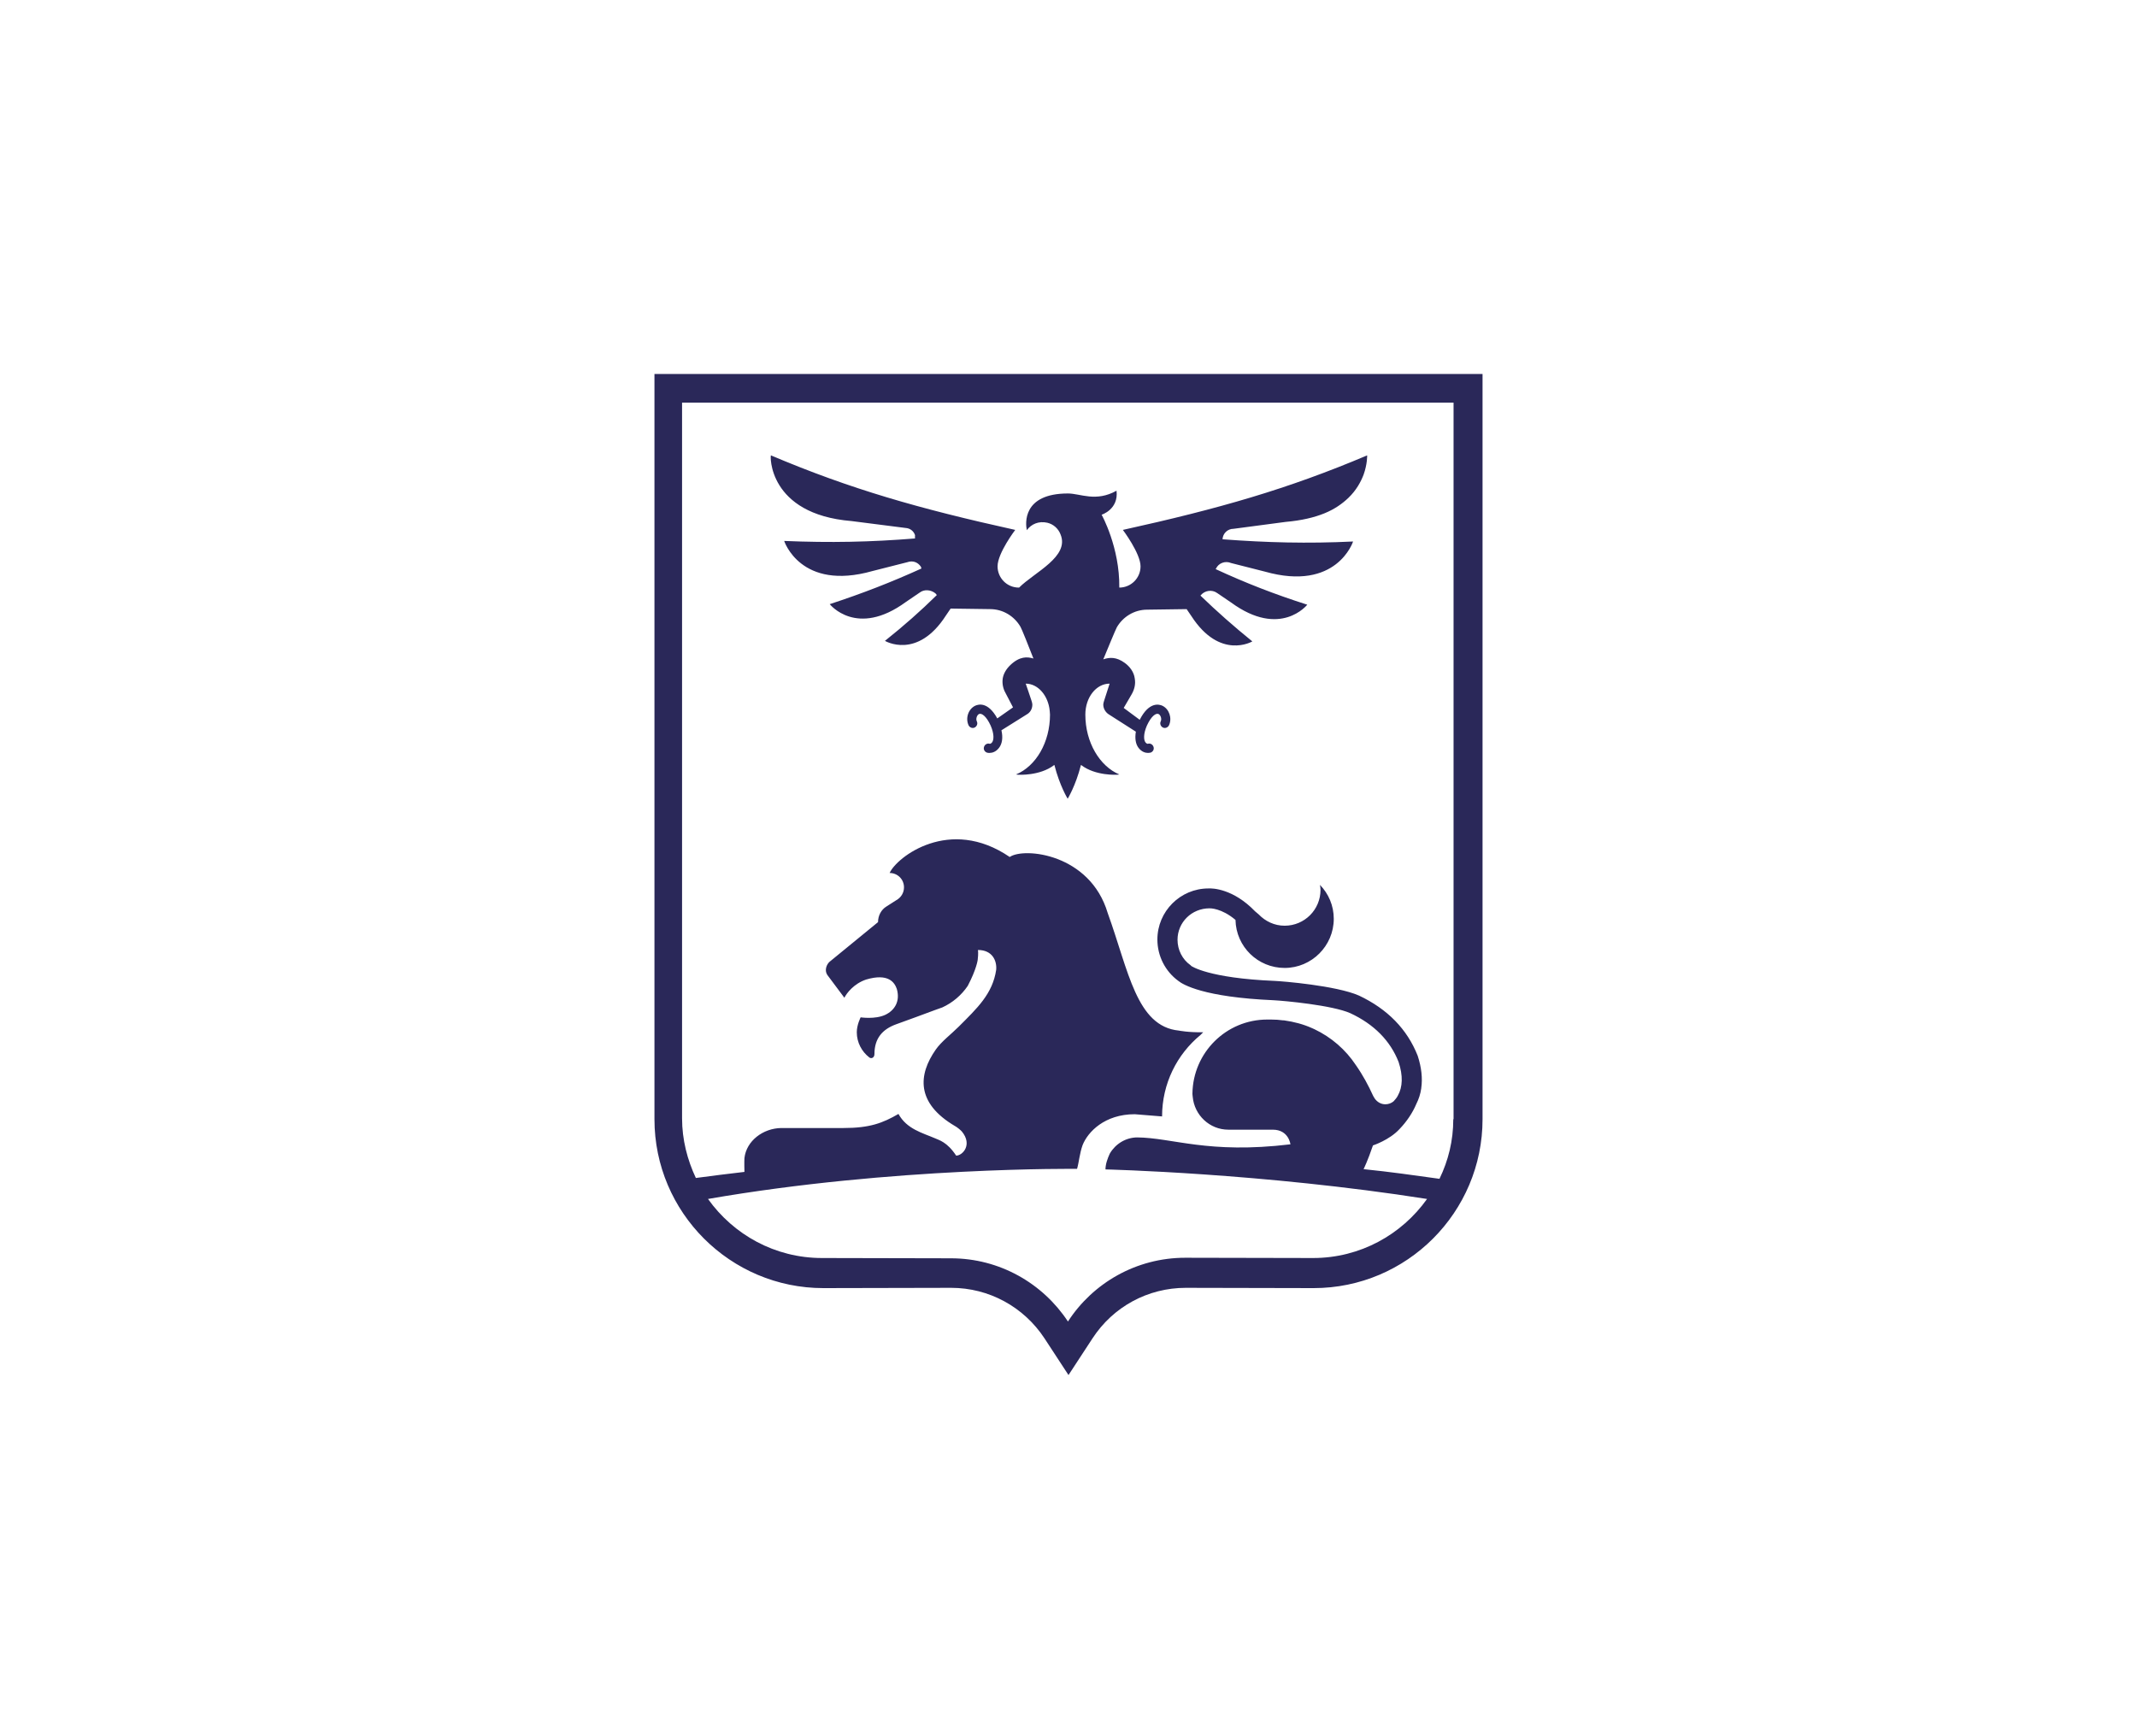
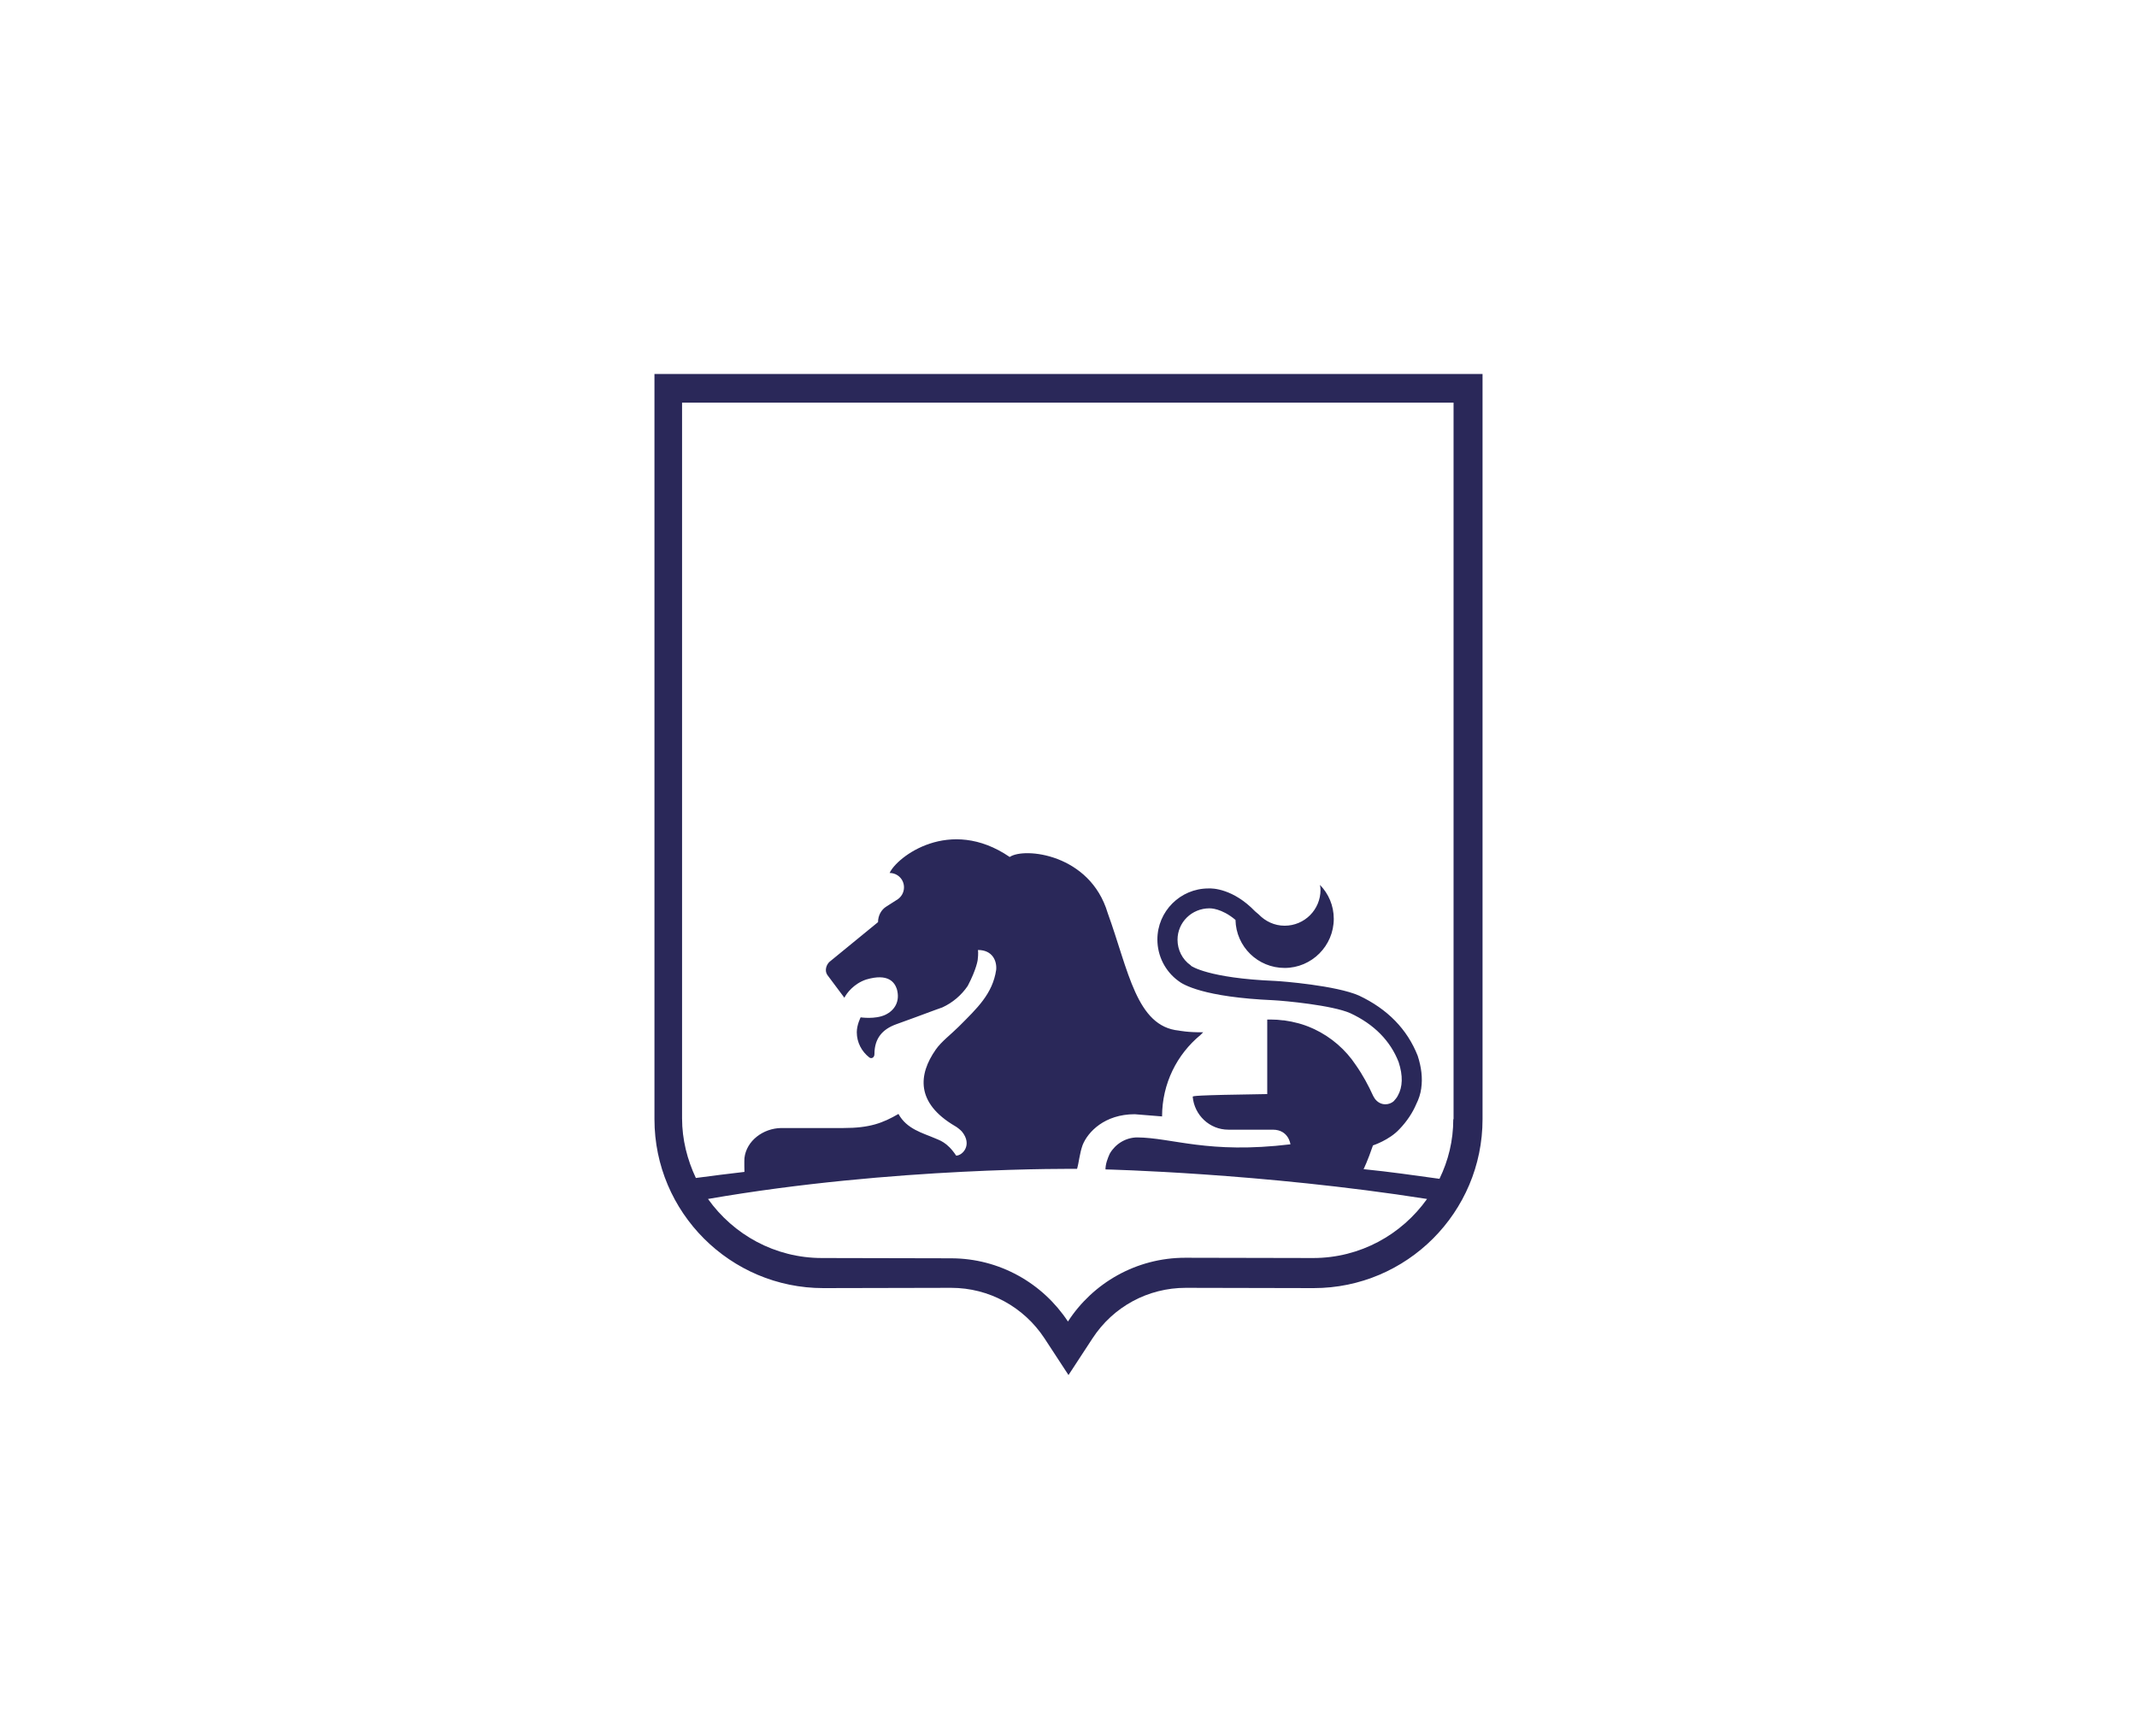
<svg xmlns="http://www.w3.org/2000/svg" width="160" height="130" viewBox="0 0 160 130" fill="none">
-   <path d="M63.756 39.015L67.807 39.532C68.137 39.553 68.406 39.759 68.509 40.069C68.509 40.111 68.509 40.131 68.509 40.173L68.489 40.193L68.509 40.214C68.509 40.255 68.509 40.276 68.509 40.317C65.203 40.586 62.144 40.648 58.713 40.503C58.713 40.503 59.933 44.285 65.327 42.756L67.931 42.095C68.344 41.95 68.716 42.095 68.943 42.425C68.964 42.467 68.985 42.529 68.985 42.57C66.753 43.583 64.583 44.43 62.123 45.236C62.123 45.236 64.128 47.778 67.827 45.071L68.861 44.368C69.212 44.099 69.708 44.161 70.039 44.43C70.08 44.471 70.101 44.513 70.142 44.554C68.923 45.753 67.683 46.848 66.257 47.985C66.257 47.985 68.675 49.431 70.824 46.083L71.175 45.567L74.131 45.608C75.102 45.608 75.949 46.145 76.404 46.931C76.487 47.055 77.045 48.46 77.375 49.307C76.9 49.163 76.342 49.142 75.66 49.783C75.329 50.093 75.081 50.506 75.061 50.94C75.04 51.312 75.143 51.663 75.329 51.973L75.846 52.965L74.668 53.792C73.965 52.511 73.242 52.738 73.015 52.841C72.498 53.089 72.271 53.771 72.519 54.309C72.601 54.474 72.808 54.557 72.973 54.474C73.139 54.391 73.221 54.185 73.139 54.019C73.035 53.813 73.159 53.523 73.304 53.461C73.49 53.379 73.841 53.606 74.172 54.329C74.441 54.949 74.42 55.404 74.275 55.59C74.193 55.693 74.11 55.693 74.11 55.693C73.924 55.631 73.738 55.735 73.676 55.921C73.614 56.107 73.717 56.293 73.903 56.355C73.945 56.375 74.027 56.375 74.089 56.375C74.296 56.375 74.565 56.293 74.792 56.003C75.04 55.693 75.102 55.218 74.978 54.681L76.859 53.503C77.127 53.358 77.293 53.089 77.293 52.759C77.293 52.655 77.231 52.469 77.231 52.469C77.231 52.449 76.797 51.188 76.797 51.188C77.727 51.188 78.491 52.097 78.595 53.234C78.595 53.317 78.615 53.42 78.615 53.503C78.615 55.59 77.561 57.367 76.073 57.987C76.156 58.008 76.239 58.008 76.239 58.008C76.239 58.008 77.851 58.111 78.925 57.285C78.925 57.285 78.925 57.285 78.946 57.285C79.339 58.835 79.938 59.806 79.938 59.806C79.938 59.806 80.537 58.835 80.93 57.285C80.93 57.285 80.93 57.285 80.951 57.285C82.025 58.111 83.637 58.008 83.637 58.008C83.637 58.008 83.72 58.008 83.803 57.987C82.335 57.367 81.261 55.59 81.261 53.503C81.261 52.221 82.067 51.188 83.079 51.188L82.666 52.469C82.666 52.469 82.604 52.655 82.604 52.759C82.604 53.069 82.79 53.358 83.038 53.503L85.043 54.784C84.96 55.28 85.022 55.714 85.249 56.003C85.477 56.293 85.745 56.375 85.952 56.375C86.035 56.375 86.097 56.355 86.138 56.355C86.324 56.293 86.427 56.107 86.365 55.921C86.303 55.735 86.117 55.631 85.931 55.693C85.931 55.693 85.849 55.693 85.766 55.59C85.621 55.404 85.601 54.949 85.869 54.329C86.2 53.606 86.551 53.379 86.737 53.461C86.882 53.523 87.006 53.813 86.903 54.019C86.82 54.185 86.903 54.391 87.068 54.474C87.233 54.557 87.44 54.474 87.523 54.309C87.771 53.771 87.543 53.089 87.027 52.841C86.799 52.738 86.035 52.511 85.332 53.895L84.133 53.007L84.712 52.015C84.919 51.663 85.043 51.25 84.96 50.795C84.898 50.32 84.588 49.907 84.216 49.638C83.596 49.183 83.079 49.204 82.604 49.369C82.893 48.667 83.534 47.117 83.617 46.972C84.071 46.187 84.919 45.649 85.89 45.649L88.845 45.608L89.197 46.125C91.346 49.452 93.764 48.026 93.764 48.026C92.359 46.889 91.098 45.773 89.879 44.595C90.189 44.203 90.747 44.12 91.139 44.409L92.173 45.112C95.872 47.819 97.877 45.277 97.877 45.277C95.417 44.492 93.247 43.645 91.015 42.611C91.015 42.611 91.015 42.611 91.015 42.591H91.036C91.222 42.157 91.739 41.971 92.173 42.157L94.694 42.797C100.088 44.327 101.307 40.545 101.307 40.545C97.897 40.71 94.818 40.627 91.532 40.379C91.553 39.945 91.904 39.594 92.359 39.594L96.265 39.077C97.443 38.974 98.393 38.747 99.158 38.437C99.923 38.127 100.501 37.713 100.956 37.279C101.555 36.701 101.886 36.081 102.093 35.543C102.382 34.737 102.361 34.097 102.361 34.097C96.409 36.618 91.284 38.085 84.071 39.677C84.071 39.677 85.394 41.433 85.394 42.405C85.394 43.293 84.671 43.996 83.803 43.996C83.844 40.979 82.48 38.54 82.48 38.54C82.48 38.54 83.761 38.147 83.596 36.742C82.046 37.61 80.889 36.949 79.959 36.949C76.528 36.949 76.776 39.222 76.879 39.697C77.21 39.243 77.768 38.995 78.409 39.139C78.863 39.243 79.235 39.573 79.401 40.007C80.103 41.681 77.458 42.839 76.301 43.996H76.28C75.391 43.996 74.689 43.273 74.689 42.405C74.689 41.413 76.011 39.677 76.011 39.677C68.799 38.085 63.673 36.618 57.721 34.097C57.659 34.035 57.473 38.499 63.756 39.015Z" fill="#2A2859" />
-   <path d="M108.851 28H80H51.149H49V30.149V83.8C49 90.785 54.683 96.448 61.648 96.448C61.648 96.448 70.865 96.427 71.217 96.427C74.048 96.427 76.652 97.853 78.202 100.209L80 102.958L81.798 100.209C83.348 97.833 85.952 96.427 88.783 96.427C89.114 96.427 98.352 96.448 98.352 96.448C105.337 96.448 111 90.765 111 83.8V30.149V28H108.851ZM108.809 83.8C108.809 85.412 108.437 86.9 107.776 88.264C105.833 87.995 104.118 87.747 102.093 87.541C102.093 87.541 102.403 86.921 102.795 85.763C102.795 85.763 104.015 85.371 104.779 84.544C105.337 83.965 105.771 83.304 106.04 82.663C106.226 82.291 106.35 81.919 106.412 81.485C106.412 81.485 106.412 81.485 106.412 81.465C106.515 80.741 106.433 79.935 106.143 79.047C105.358 77.063 103.891 75.554 101.741 74.541C100.047 73.797 95.996 73.467 95.438 73.446C90.457 73.239 89.197 72.33 89.197 72.33L89.135 72.268C88.515 71.834 88.163 71.111 88.163 70.367C88.163 69.065 89.217 68.011 90.561 68.011C90.602 68.011 91.449 67.99 92.503 68.879C92.545 70.883 94.177 72.475 96.182 72.475C98.207 72.475 99.861 70.821 99.861 68.796C99.861 67.804 99.468 66.915 98.827 66.254C98.848 66.378 98.869 66.502 98.869 66.626C98.869 68.114 97.67 69.313 96.182 69.313C95.417 69.313 94.735 68.982 94.239 68.465C94.239 68.465 94.115 68.362 93.971 68.238C92.338 66.543 90.788 66.502 90.478 66.523C88.37 66.523 86.655 68.238 86.655 70.346C86.655 71.565 87.233 72.723 88.225 73.446C88.556 73.715 90.106 74.665 95.355 74.893C96.161 74.934 99.757 75.265 101.101 75.864C102.878 76.691 104.097 77.931 104.717 79.522C105.048 80.535 105.027 81.382 104.655 82.043C104.573 82.209 104.449 82.333 104.345 82.457C104.18 82.601 103.953 82.684 103.725 82.684C103.395 82.684 103.126 82.519 102.94 82.271C102.878 82.188 102.795 82.023 102.795 82.023C102.465 81.299 102.051 80.514 101.514 79.749C100.749 78.592 99.675 77.662 98.414 77.063C98.352 77.042 98.29 77.001 98.228 76.98C97.587 76.691 96.885 76.505 96.141 76.401C96.12 76.401 96.099 76.401 96.079 76.401C95.789 76.36 95.479 76.339 95.169 76.339C95.128 76.339 94.942 76.339 94.88 76.339C91.801 76.339 89.321 78.819 89.279 81.878V81.899V81.919C89.279 82.002 89.3 82.064 89.3 82.126C89.424 83.49 90.561 84.585 91.966 84.585C91.966 84.585 92.483 84.585 95.293 84.585C96.492 84.585 96.616 85.681 96.616 85.681C90.437 86.425 87.791 85.185 85.125 85.164H85.167C84.278 85.164 83.513 85.66 83.1 86.363C83.1 86.363 82.852 86.859 82.79 87.293C82.769 87.375 82.769 87.561 82.769 87.561C82.769 87.561 94.487 87.83 106.846 89.773C104.945 92.439 101.845 94.195 98.311 94.195C98.311 94.195 89.073 94.175 88.742 94.175C85.063 94.175 81.819 96.076 79.959 98.949C78.078 96.097 74.854 94.216 71.196 94.216C70.969 94.216 61.565 94.195 61.565 94.195H61.545C58.011 94.195 54.911 92.439 53.009 89.773C66.918 87.355 80.641 87.52 80.641 87.52C80.785 87.024 80.827 86.383 81.054 85.743C81.447 84.751 82.707 83.428 84.96 83.428L87.006 83.593C87.006 81.134 88.122 78.943 89.879 77.497C90.003 77.373 90.085 77.29 90.085 77.29C88.969 77.311 88.267 77.166 88.267 77.166C85.084 76.856 84.505 72.702 82.935 68.362C81.612 63.919 76.673 63.423 75.598 64.167C71.093 61.087 67.125 64.187 66.608 65.365C67.207 65.365 67.683 65.841 67.683 66.44C67.683 66.853 67.455 67.205 67.125 67.391L66.381 67.866C65.967 68.114 65.74 68.569 65.74 69.044L62.103 72.02C61.896 72.206 61.71 72.64 61.937 72.991L63.219 74.707C63.384 74.376 63.921 73.653 64.851 73.343C66.525 72.847 66.98 73.57 67.145 74.045C67.414 74.975 66.98 75.657 66.277 75.988C65.513 76.339 64.438 76.174 64.438 76.174C64.438 76.174 64.149 76.732 64.149 77.29C64.149 78.055 64.521 78.737 65.079 79.171C65.223 79.295 65.471 79.212 65.471 78.923C65.471 77.745 66.071 77.063 67.104 76.691C67.91 76.401 69.212 75.926 69.977 75.637C70.163 75.575 70.555 75.43 70.555 75.43C71.32 75.079 71.981 74.521 72.457 73.818C73.118 72.557 73.201 71.875 73.201 71.875C73.263 71.379 73.221 71.131 73.221 71.131C74.317 71.131 74.647 71.958 74.585 72.619C74.317 74.417 73.159 75.492 71.775 76.877C71.217 77.435 70.473 77.993 70.059 78.592C68.757 80.452 68.551 82.581 71.506 84.317C71.63 84.379 71.919 84.606 72.023 84.73C72.829 85.722 72.064 86.528 71.589 86.528C70.907 85.495 70.307 85.371 69.997 85.226C69.088 84.833 67.889 84.544 67.269 83.407C66.091 84.089 65.12 84.461 63.157 84.461H58.486C57.143 84.482 55.882 85.412 55.737 86.714C55.717 86.962 55.737 87.747 55.737 87.747C54.518 87.892 53.299 88.037 52.1 88.202C51.459 86.838 51.067 85.329 51.067 83.738V30.149H108.83V83.8H108.809Z" fill="#2A2859" />
+   <path d="M108.851 28H80H51.149H49V30.149V83.8C49 90.785 54.683 96.448 61.648 96.448C61.648 96.448 70.865 96.427 71.217 96.427C74.048 96.427 76.652 97.853 78.202 100.209L80 102.958L81.798 100.209C83.348 97.833 85.952 96.427 88.783 96.427C89.114 96.427 98.352 96.448 98.352 96.448C105.337 96.448 111 90.765 111 83.8V30.149V28H108.851ZM108.809 83.8C108.809 85.412 108.437 86.9 107.776 88.264C105.833 87.995 104.118 87.747 102.093 87.541C102.093 87.541 102.403 86.921 102.795 85.763C102.795 85.763 104.015 85.371 104.779 84.544C105.337 83.965 105.771 83.304 106.04 82.663C106.226 82.291 106.35 81.919 106.412 81.485C106.412 81.485 106.412 81.485 106.412 81.465C106.515 80.741 106.433 79.935 106.143 79.047C105.358 77.063 103.891 75.554 101.741 74.541C100.047 73.797 95.996 73.467 95.438 73.446C90.457 73.239 89.197 72.33 89.197 72.33L89.135 72.268C88.515 71.834 88.163 71.111 88.163 70.367C88.163 69.065 89.217 68.011 90.561 68.011C90.602 68.011 91.449 67.99 92.503 68.879C92.545 70.883 94.177 72.475 96.182 72.475C98.207 72.475 99.861 70.821 99.861 68.796C99.861 67.804 99.468 66.915 98.827 66.254C98.848 66.378 98.869 66.502 98.869 66.626C98.869 68.114 97.67 69.313 96.182 69.313C95.417 69.313 94.735 68.982 94.239 68.465C94.239 68.465 94.115 68.362 93.971 68.238C92.338 66.543 90.788 66.502 90.478 66.523C88.37 66.523 86.655 68.238 86.655 70.346C86.655 71.565 87.233 72.723 88.225 73.446C88.556 73.715 90.106 74.665 95.355 74.893C96.161 74.934 99.757 75.265 101.101 75.864C102.878 76.691 104.097 77.931 104.717 79.522C105.048 80.535 105.027 81.382 104.655 82.043C104.573 82.209 104.449 82.333 104.345 82.457C104.18 82.601 103.953 82.684 103.725 82.684C103.395 82.684 103.126 82.519 102.94 82.271C102.878 82.188 102.795 82.023 102.795 82.023C102.465 81.299 102.051 80.514 101.514 79.749C100.749 78.592 99.675 77.662 98.414 77.063C98.352 77.042 98.29 77.001 98.228 76.98C97.587 76.691 96.885 76.505 96.141 76.401C96.12 76.401 96.099 76.401 96.079 76.401C95.789 76.36 95.479 76.339 95.169 76.339C95.128 76.339 94.942 76.339 94.88 76.339V81.899V81.919C89.279 82.002 89.3 82.064 89.3 82.126C89.424 83.49 90.561 84.585 91.966 84.585C91.966 84.585 92.483 84.585 95.293 84.585C96.492 84.585 96.616 85.681 96.616 85.681C90.437 86.425 87.791 85.185 85.125 85.164H85.167C84.278 85.164 83.513 85.66 83.1 86.363C83.1 86.363 82.852 86.859 82.79 87.293C82.769 87.375 82.769 87.561 82.769 87.561C82.769 87.561 94.487 87.83 106.846 89.773C104.945 92.439 101.845 94.195 98.311 94.195C98.311 94.195 89.073 94.175 88.742 94.175C85.063 94.175 81.819 96.076 79.959 98.949C78.078 96.097 74.854 94.216 71.196 94.216C70.969 94.216 61.565 94.195 61.565 94.195H61.545C58.011 94.195 54.911 92.439 53.009 89.773C66.918 87.355 80.641 87.52 80.641 87.52C80.785 87.024 80.827 86.383 81.054 85.743C81.447 84.751 82.707 83.428 84.96 83.428L87.006 83.593C87.006 81.134 88.122 78.943 89.879 77.497C90.003 77.373 90.085 77.29 90.085 77.29C88.969 77.311 88.267 77.166 88.267 77.166C85.084 76.856 84.505 72.702 82.935 68.362C81.612 63.919 76.673 63.423 75.598 64.167C71.093 61.087 67.125 64.187 66.608 65.365C67.207 65.365 67.683 65.841 67.683 66.44C67.683 66.853 67.455 67.205 67.125 67.391L66.381 67.866C65.967 68.114 65.74 68.569 65.74 69.044L62.103 72.02C61.896 72.206 61.71 72.64 61.937 72.991L63.219 74.707C63.384 74.376 63.921 73.653 64.851 73.343C66.525 72.847 66.98 73.57 67.145 74.045C67.414 74.975 66.98 75.657 66.277 75.988C65.513 76.339 64.438 76.174 64.438 76.174C64.438 76.174 64.149 76.732 64.149 77.29C64.149 78.055 64.521 78.737 65.079 79.171C65.223 79.295 65.471 79.212 65.471 78.923C65.471 77.745 66.071 77.063 67.104 76.691C67.91 76.401 69.212 75.926 69.977 75.637C70.163 75.575 70.555 75.43 70.555 75.43C71.32 75.079 71.981 74.521 72.457 73.818C73.118 72.557 73.201 71.875 73.201 71.875C73.263 71.379 73.221 71.131 73.221 71.131C74.317 71.131 74.647 71.958 74.585 72.619C74.317 74.417 73.159 75.492 71.775 76.877C71.217 77.435 70.473 77.993 70.059 78.592C68.757 80.452 68.551 82.581 71.506 84.317C71.63 84.379 71.919 84.606 72.023 84.73C72.829 85.722 72.064 86.528 71.589 86.528C70.907 85.495 70.307 85.371 69.997 85.226C69.088 84.833 67.889 84.544 67.269 83.407C66.091 84.089 65.12 84.461 63.157 84.461H58.486C57.143 84.482 55.882 85.412 55.737 86.714C55.717 86.962 55.737 87.747 55.737 87.747C54.518 87.892 53.299 88.037 52.1 88.202C51.459 86.838 51.067 85.329 51.067 83.738V30.149H108.83V83.8H108.809Z" fill="#2A2859" />
</svg>